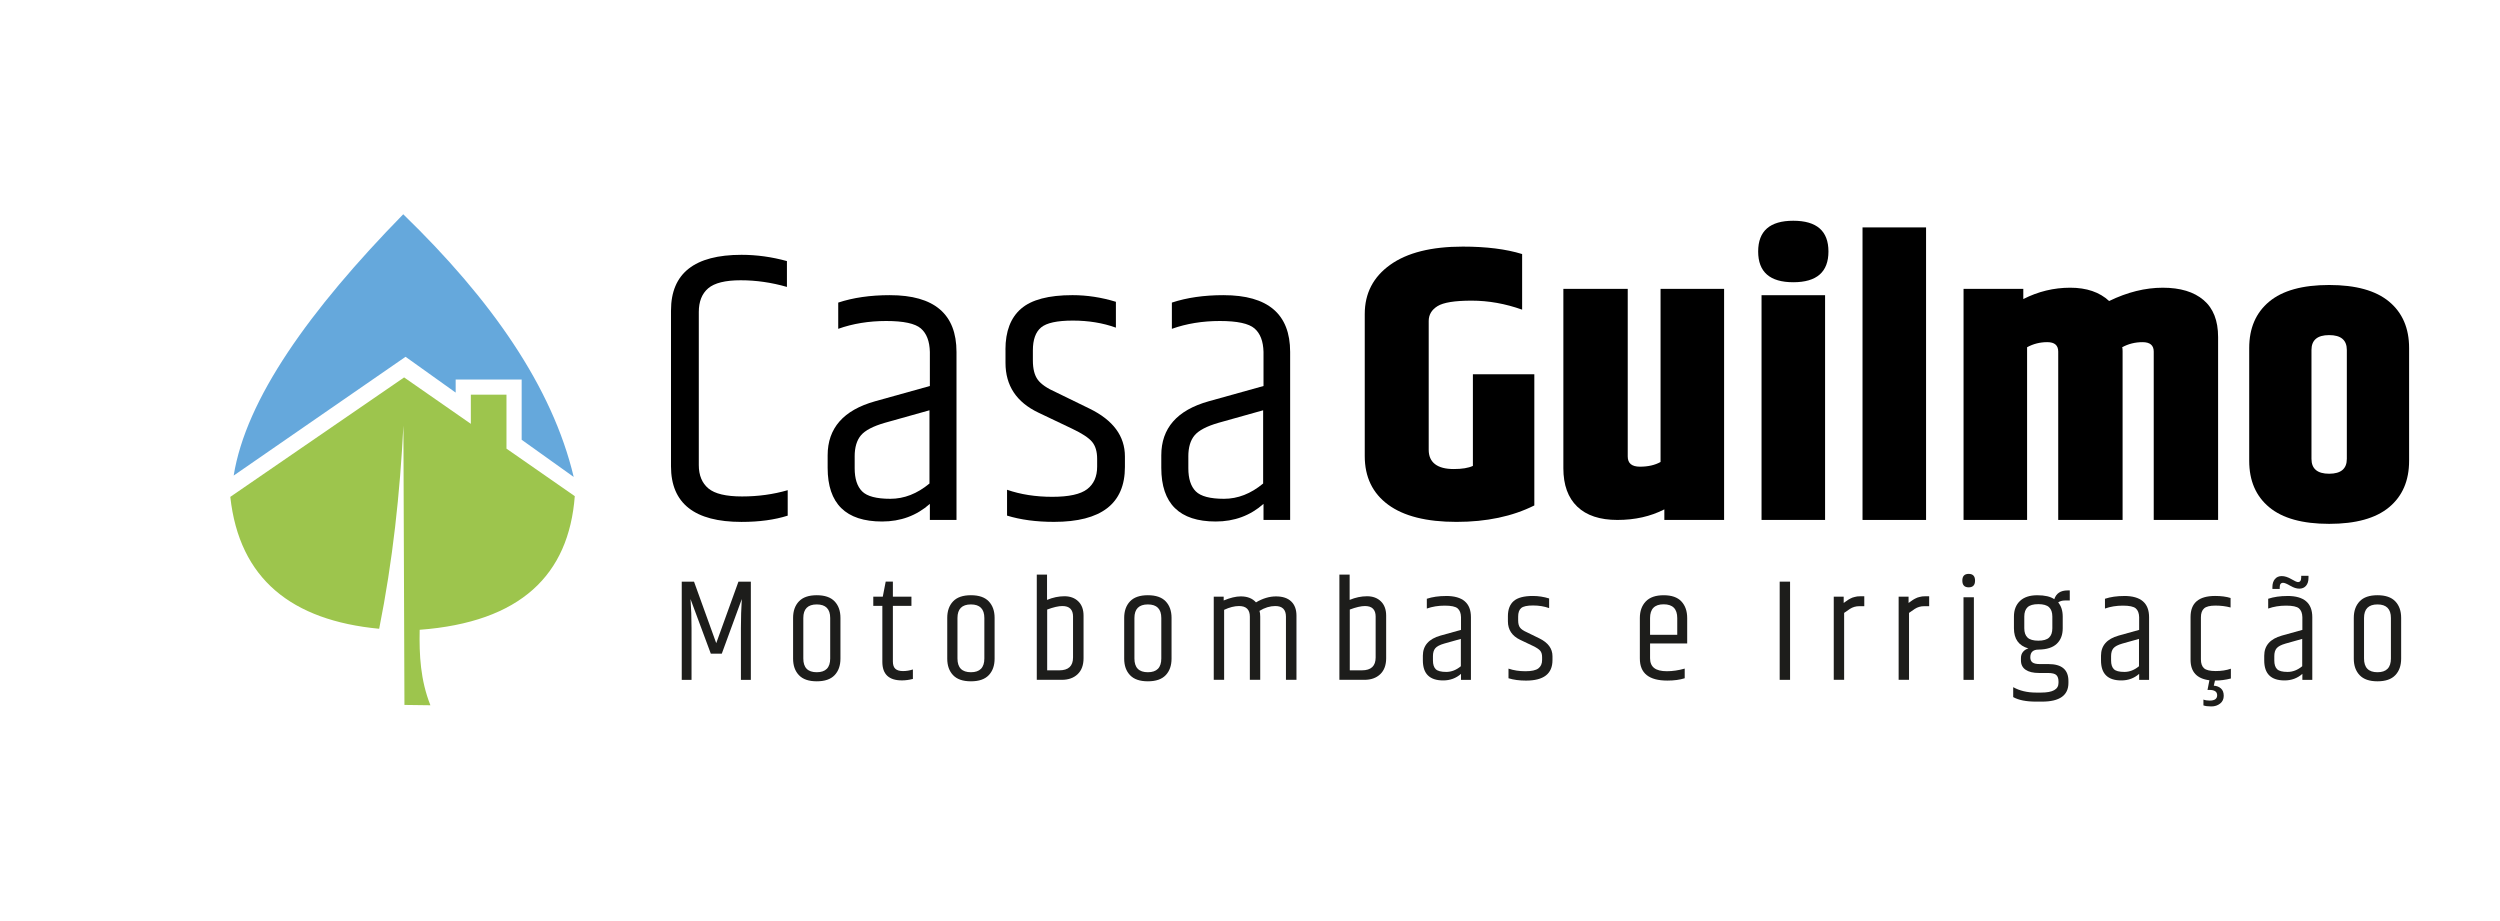
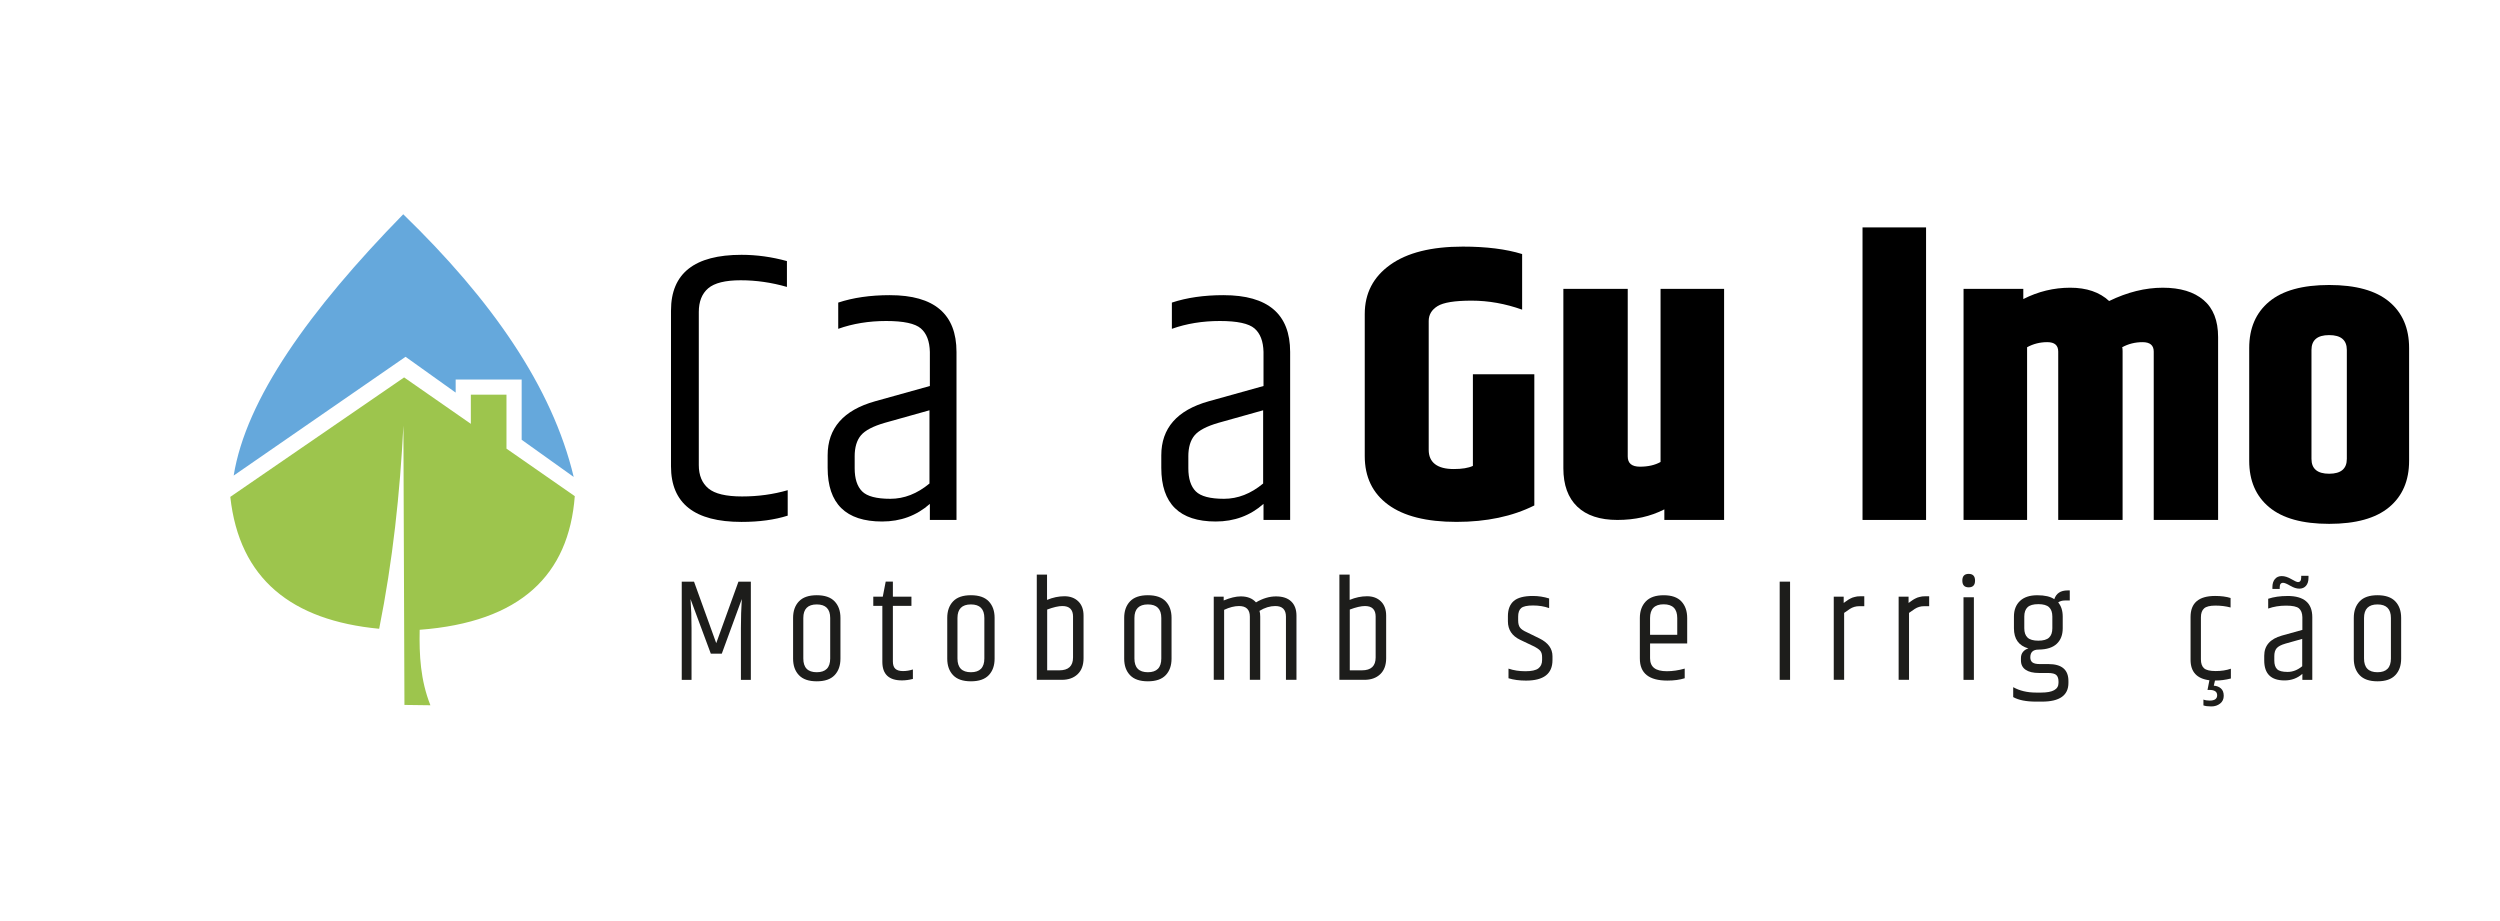
<svg xmlns="http://www.w3.org/2000/svg" id="Camada_1" data-name="Camada 1" viewBox="0 0 1616.37 595.28">
  <defs>
    <style>      .cls-1 {        fill: #1d1d1b;      }      .cls-2 {        fill: #65a8dc;      }      .cls-2, .cls-3 {        fill-rule: evenodd;      }      .cls-3 {        fill: #9dc54d;      }    </style>
  </defs>
  <g>
    <path class="cls-2" d="M260.7,138.54c-60.75,62.16-101.69,119.53-109.61,168.93,37.04-25.6,74.08-51.19,111.12-76.79l32.4,23.15v-8.45h42.67v38.95l32.9,23.51.74.51c-13.83-58.22-53.27-114.64-110.21-169.82h0Z" />
    <path class="cls-3" d="M261.26,244.03c-37.45,25.74-74.91,51.48-112.36,77.22,5.82,53.14,39.69,79.89,96.25,85.28,8.77-43.8,13.46-87.59,15.67-131.39.22,60.21.45,120.42.67,180.63,5.6.07,11.19.15,16.79.22-6.47-16.26-7.27-32.53-6.94-48.8,65.35-4.93,96.41-35.5,100.28-86.4l-44.16-30.72v-34.88h-23.04v18.85l-43.16-30.03h0Z" />
  </g>
  <g>
    <path d="M433.84,200.71c0-23.97,15.19-35.96,45.58-35.96,9.79,0,19.58,1.35,29.37,4.05v16.71c-9.96-2.87-19.92-4.3-29.88-4.3s-16.96,1.73-21.02,5.19c-4.05,3.46-6.08,8.57-6.08,15.32v99c0,6.58,2.07,11.61,6.2,15.07,4.13,3.46,11.39,5.19,21.78,5.19s20.21-1.35,29.5-4.05v16.46c-8.44,2.7-18.4,4.05-29.88,4.05-30.38,0-45.58-11.98-45.58-35.95v-100.77Z" />
    <path d="M575.38,190.84c28.7,0,43.04,12.24,43.04,36.71v108.62h-17.22v-10.38c-8.61,7.6-18.91,11.39-30.89,11.39-23.46,0-35.2-11.56-35.2-34.69v-8.1c0-17.55,10.21-29.2,30.64-34.94l35.45-9.88v-22.03c-.17-6.92-2.11-11.98-5.82-15.19-3.71-3.21-11.18-4.81-22.41-4.81s-21.57,1.69-31.02,5.06v-16.96c9.62-3.2,20.76-4.81,33.42-4.81ZM552.59,295.15v7.6c0,6.75,1.6,11.73,4.81,14.94,3.21,3.21,9.28,4.81,18.23,4.81s17.38-3.29,25.32-9.88v-47.35l-28.87,8.1c-7.6,2.2-12.75,4.9-15.45,8.1-2.7,3.21-4.05,7.77-4.05,13.67Z" />
-     <path d="M650.07,226.03c0-11.81,3.38-20.64,10.13-26.46,6.75-5.82,17.81-8.74,33.17-8.74,9.45,0,18.82,1.44,28.11,4.3v16.71c-8.44-3.04-17.72-4.56-27.85-4.56s-16.96,1.48-20.51,4.43c-3.54,2.96-5.32,7.89-5.32,14.81v6.58c0,5.4,1.05,9.54,3.17,12.41,2.11,2.87,6.03,5.57,11.77,8.1l21.78,10.63c15.19,7.43,22.79,17.72,22.79,30.89v6.84c0,23.63-15.28,35.45-45.83,35.45-11.48,0-21.61-1.35-30.38-4.05v-16.71c8.78,3.04,18.52,4.56,29.25,4.56s18.23-1.65,22.54-4.94c4.3-3.29,6.46-8.14,6.46-14.56v-5.06c0-4.72-1.1-8.4-3.29-11.01-2.2-2.62-6.5-5.44-12.91-8.48l-21.78-10.38c-14.18-6.75-21.27-17.47-21.27-32.16v-8.61Z" />
    <path d="M791.1,190.84c28.7,0,43.04,12.24,43.04,36.71v108.62h-17.22v-10.38c-8.61,7.6-18.91,11.39-30.89,11.39-23.46,0-35.2-11.56-35.2-34.69v-8.1c0-17.55,10.21-29.2,30.64-34.94l35.45-9.88v-22.03c-.17-6.92-2.11-11.98-5.82-15.19-3.71-3.21-11.18-4.81-22.41-4.81s-21.57,1.69-31.02,5.06v-16.96c9.62-3.2,20.76-4.81,33.42-4.81ZM768.32,295.15v7.6c0,6.75,1.6,11.73,4.81,14.94,3.21,3.21,9.28,4.81,18.23,4.81s17.38-3.29,25.32-9.88v-47.35l-28.87,8.1c-7.6,2.2-12.75,4.9-15.45,8.1-2.7,3.21-4.05,7.77-4.05,13.67Z" />
  </g>
  <g>
    <path d="M882.38,202.99c0-13.33,5.48-23.93,16.46-31.78,10.97-7.85,26.61-11.77,46.93-11.77,15.24,0,28.02,1.61,38.36,4.81v35.95c-10.88-3.88-21.76-5.82-32.65-5.82s-18.23,1.18-22.04,3.54c-3.81,2.37-5.71,5.57-5.71,9.62v83.3c0,4.05,1.36,7.13,4.08,9.24,2.72,2.11,6.75,3.17,12.11,3.17s9.47-.67,12.38-2.03v-59.25h39.72v84.82c-14.15,7.09-30.92,10.63-50.33,10.63s-34.14-3.71-44.21-11.14c-10.07-7.43-15.1-17.89-15.1-31.4v-91.91Z" />
    <path d="M1073.63,186.78h41.08v149.39h-38.63v-6.84c-8.89,4.56-19,6.84-30.33,6.84s-20-2.87-25.98-8.61c-5.98-5.74-8.98-14.01-8.98-24.81v-115.97h41.62v108.37c0,4.39,2.63,6.58,7.89,6.58s9.7-1.01,13.33-3.04v-111.92Z" />
-     <path d="M1159.46,182.48c-15.15,0-22.72-6.62-22.72-19.88s7.57-19.88,22.72-19.88,22.72,6.63,22.72,19.88-7.57,19.88-22.72,19.88ZM1138.92,190.84h41.08v145.34h-41.08v-145.34Z" />
    <path d="M1204.21,147.03h41.08v189.14h-41.08v-189.14Z" />
    <path d="M1363.64,194.63c11.79-5.74,23.35-8.61,34.69-8.61s20.13,2.66,26.39,7.98,9.39,13.29,9.39,23.93v118.25h-41.62v-108.88c0-4.05-2.41-6.08-7.21-6.08s-9.21,1.1-13.19,3.29c.18.34.27,1.18.27,2.53v109.13h-41.62v-108.88c0-4.05-2.36-6.08-7.07-6.08s-9.07,1.1-13.06,3.29v111.66h-41.08v-149.39h38.63v6.58c9.61-4.89,19.72-7.34,30.33-7.34s19,2.87,25.17,8.61Z" />
    <path d="M1454.22,225.02c0-12.83,4.31-22.83,12.92-30,8.61-7.17,21.53-10.76,38.77-10.76s30.15,3.59,38.77,10.76c8.61,7.18,12.92,17.18,12.92,30v72.92c0,12.83-4.31,22.83-12.92,30-8.62,7.18-21.54,10.76-38.77,10.76s-30.15-3.58-38.77-10.76c-8.62-7.17-12.92-17.17-12.92-30v-72.92ZM1517.34,226.28c0-6.41-3.81-9.62-11.43-9.62s-11.43,3.21-11.43,9.62v70.39c0,6.42,3.81,9.62,11.43,9.62s11.43-3.2,11.43-9.62v-70.39Z" />
  </g>
  <g>
    <path class="cls-1" d="M485.46,376.06v63.49h-6.42v-33.44c0-6.49.19-12.75.57-18.8l-12.94,35.33h-7.09l-13.13-35.33c.44,5.86.66,12.09.66,18.71v33.54h-6.33v-63.49h7.94l14.36,39.77,14.36-39.77h8.03Z" />
    <path class="cls-1" d="M512.77,399.49c0-4.47,1.26-8.03,3.78-10.68,2.52-2.65,6.36-3.97,11.53-3.97s9.01,1.32,11.53,3.97c2.52,2.65,3.78,6.2,3.78,10.68v26.36c0,4.47-1.26,8.03-3.78,10.68-2.52,2.65-6.36,3.97-11.53,3.97s-9.01-1.32-11.53-3.97c-2.52-2.65-3.78-6.2-3.78-10.68v-26.36ZM536.76,399.58c0-5.86-2.9-8.79-8.69-8.79s-8.69,2.93-8.69,8.79v26.17c0,5.92,2.9,8.88,8.69,8.88s8.69-2.96,8.69-8.88v-26.17Z" />
    <path class="cls-1" d="M577.29,376.06v9.73h12v5.95h-12v35.9c0,2.21.53,3.8,1.61,4.77,1.07.98,2.71,1.46,4.91,1.46s4.35-.34,6.42-1.04v6.14c-2.52.63-4.88.94-7.09.94-8.44,0-12.66-4-12.66-12v-36.18h-5.86v-5.95h6.14l1.89-9.73h4.63Z" />
    <path class="cls-1" d="M612.44,399.49c0-4.47,1.26-8.03,3.78-10.68,2.52-2.65,6.36-3.97,11.53-3.97s9.01,1.32,11.53,3.97c2.52,2.65,3.78,6.2,3.78,10.68v26.36c0,4.47-1.26,8.03-3.78,10.68-2.52,2.65-6.36,3.97-11.53,3.97s-9.01-1.32-11.53-3.97c-2.52-2.65-3.78-6.2-3.78-10.68v-26.36ZM636.43,399.58c0-5.86-2.9-8.79-8.69-8.79s-8.69,2.93-8.69,8.79v26.17c0,5.92,2.9,8.88,8.69,8.88s8.69-2.96,8.69-8.88v-26.17Z" />
    <path class="cls-1" d="M670.35,371.52h6.61v16.34c3.78-1.57,7.53-2.36,11.24-2.36s6.71,1.1,8.97,3.31c2.27,2.21,3.4,5.29,3.4,9.26v27.49c0,4.47-1.28,7.92-3.83,10.34-2.55,2.43-5.97,3.64-10.25,3.64h-16.16v-68.02ZM693.78,398.73c0-4.6-2.3-6.9-6.9-6.9-2.52,0-5.79.76-9.83,2.27v39.3h7.84c5.92,0,8.88-2.77,8.88-8.31v-26.36Z" />
    <path class="cls-1" d="M726.84,399.49c0-4.47,1.26-8.03,3.78-10.68,2.52-2.65,6.36-3.97,11.53-3.97s9.01,1.32,11.53,3.97c2.52,2.65,3.78,6.2,3.78,10.68v26.36c0,4.47-1.26,8.03-3.78,10.68-2.52,2.65-6.36,3.97-11.53,3.97s-9.01-1.32-11.53-3.97c-2.52-2.65-3.78-6.2-3.78-10.68v-26.36ZM750.84,399.58c0-5.86-2.9-8.79-8.69-8.79s-8.69,2.93-8.69,8.79v26.17c0,5.92,2.9,8.88,8.69,8.88s8.69-2.96,8.69-8.88v-26.17Z" />
    <path class="cls-1" d="M812.06,389.47c4.35-2.58,8.66-3.87,12.94-3.87s7.56,1.09,9.83,3.26,3.4,5.24,3.4,9.21v41.47h-6.8v-40.81c0-4.6-2.3-6.9-6.9-6.9-3.4,0-6.8,1.04-10.2,3.12.31.95.47,2.21.47,3.78v40.81h-6.71v-40.81c0-4.6-2.33-6.9-6.99-6.9-2.96,0-6.17.82-9.64,2.46v45.25h-6.71v-53.76h6.42v2.46c4.22-1.76,7.9-2.65,11.05-2.65,4.28,0,7.56,1.29,9.83,3.87Z" />
-     <path class="cls-1" d="M866,371.52h6.61v16.34c3.78-1.57,7.53-2.36,11.24-2.36s6.71,1.1,8.97,3.31c2.27,2.21,3.4,5.29,3.4,9.26v27.49c0,4.47-1.28,7.92-3.83,10.34-2.55,2.43-5.97,3.64-10.25,3.64h-16.16v-68.02ZM889.43,398.73c0-4.6-2.3-6.9-6.9-6.9-2.52,0-5.79.76-9.83,2.27v39.3h7.84c5.92,0,8.88-2.77,8.88-8.31v-26.36Z" />
-     <path class="cls-1" d="M934.97,385.32c10.71,0,16.06,4.57,16.06,13.7v40.53h-6.42v-3.87c-3.21,2.83-7.05,4.25-11.53,4.25-8.75,0-13.13-4.31-13.13-12.94v-3.02c0-6.55,3.81-10.9,11.43-13.04l13.23-3.68v-8.22c-.06-2.58-.79-4.47-2.17-5.67-1.39-1.2-4.17-1.79-8.36-1.79s-8.05.63-11.57,1.89v-6.33c3.59-1.2,7.75-1.79,12.47-1.79ZM926.47,424.24v2.83c0,2.52.6,4.38,1.79,5.57,1.2,1.2,3.46,1.79,6.8,1.79s6.49-1.23,9.45-3.68v-17.67l-10.77,3.02c-2.83.82-4.76,1.83-5.76,3.02-1.01,1.2-1.51,2.9-1.51,5.1Z" />
+     <path class="cls-1" d="M866,371.52h6.61v16.34c3.78-1.57,7.53-2.36,11.24-2.36s6.71,1.1,8.97,3.31c2.27,2.21,3.4,5.29,3.4,9.26v27.49c0,4.47-1.28,7.92-3.83,10.34-2.55,2.43-5.97,3.64-10.25,3.64h-16.16v-68.02M889.43,398.73c0-4.6-2.3-6.9-6.9-6.9-2.52,0-5.79.76-9.83,2.27v39.3h7.84c5.92,0,8.88-2.77,8.88-8.31v-26.36Z" />
    <path class="cls-1" d="M974.93,398.45c0-4.41,1.26-7.7,3.78-9.87,2.52-2.17,6.64-3.26,12.38-3.26,3.53,0,7.02.54,10.49,1.61v6.24c-3.15-1.13-6.61-1.7-10.39-1.7s-6.33.55-7.65,1.65c-1.32,1.1-1.98,2.95-1.98,5.53v2.46c0,2.02.39,3.56,1.18,4.63.79,1.07,2.25,2.08,4.39,3.02l8.12,3.97c5.67,2.77,8.5,6.61,8.5,11.53v2.55c0,8.82-5.7,13.23-17.1,13.23-4.28,0-8.06-.5-11.34-1.51v-6.24c3.27,1.13,6.91,1.7,10.91,1.7s6.8-.61,8.41-1.84c1.61-1.23,2.41-3.04,2.41-5.43v-1.89c0-1.76-.41-3.13-1.23-4.11-.82-.98-2.43-2.03-4.82-3.17l-8.12-3.87c-5.29-2.52-7.94-6.52-7.94-12v-3.21Z" />
    <path class="cls-1" d="M1060.24,425.85v-26.26c0-4.47,1.28-8.04,3.83-10.72,2.55-2.68,6.41-4.02,11.57-4.02s8.99,1.34,11.48,4.02c2.49,2.68,3.73,6.25,3.73,10.72v16.44h-24v9.54c0,2.83.88,4.95,2.65,6.33,1.76,1.39,4.5,2.08,8.22,2.08s7.56-.57,11.53-1.7v6.24c-3.15,1.01-6.9,1.51-11.24,1.51-11.84,0-17.76-4.72-17.76-14.17ZM1066.85,410.45h17.57v-10.86c0-5.92-2.93-8.88-8.79-8.88s-8.79,2.96-8.79,8.88v10.86Z" />
    <path class="cls-1" d="M1150.65,376.06h6.71v63.49h-6.71v-63.49Z" />
    <path class="cls-1" d="M1202.99,385.51h2.36v6.42h-3.21c-2.27,0-4.31.6-6.14,1.79-.57.38-1.79,1.23-3.68,2.55v43.27h-6.71v-53.76h6.42v4.06c.19-.12.68-.47,1.46-1.04.79-.57,1.26-.9,1.42-.99.16-.09.57-.33,1.23-.71s1.17-.61,1.51-.71c.35-.09.83-.24,1.46-.42.95-.31,2.24-.47,3.87-.47Z" />
    <path class="cls-1" d="M1244.94,385.51h2.36v6.42h-3.21c-2.27,0-4.31.6-6.14,1.79-.57.38-1.79,1.23-3.68,2.55v43.27h-6.71v-53.76h6.42v4.06c.19-.12.68-.47,1.46-1.04.79-.57,1.26-.9,1.42-.99.16-.09.57-.33,1.23-.71s1.17-.61,1.51-.71c.35-.09.83-.24,1.46-.42.95-.31,2.24-.47,3.87-.47Z" />
    <path class="cls-1" d="M1272.85,379.74c-2.74,0-4.11-1.45-4.11-4.35s1.37-4.35,4.11-4.35,4.11,1.45,4.11,4.35-1.37,4.35-4.11,4.35ZM1269.5,386.17h6.71v53.38h-6.71v-53.38Z" />
    <path class="cls-1" d="M1338.18,388.25h-3.21c-1.64,0-3.06.41-4.25,1.23,1.95,2.33,2.93,5.39,2.93,9.16v7.56c0,4.28-1.29,7.64-3.87,10.06-2.58,2.43-6.49,3.67-11.71,3.73-3.59,0-5.38,1.67-5.38,5.01,0,1.51.47,2.61,1.42,3.31.94.69,2.52,1.04,4.72,1.04h5.57c8.63,0,12.94,3.65,12.94,10.96v1.23c0,8.06-5.7,12.09-17.1,12.09h-3.87c-6.36,0-11.28-.98-14.74-2.93v-6.42c4.16,2.33,9.07,3.5,14.74,3.5h3.4c7.43,0,11.15-2.08,11.15-6.24v-.95c0-1.83-.46-3.2-1.37-4.11-.91-.91-2.76-1.37-5.53-1.37h-5.67c-3.78,0-6.68-.69-8.69-2.08-2.02-1.38-3.02-3.4-3.02-6.05v-1.51c0-1.64.46-2.99,1.37-4.06.91-1.07,2.06-1.79,3.45-2.17-6.24-1.76-9.35-6.11-9.35-13.04v-7.56c0-4.28,1.31-7.65,3.92-10.11,2.61-2.46,6.34-3.68,11.2-3.68s8.5.85,10.96,2.55c1.26-3.78,4.12-5.67,8.6-5.67h1.42v6.52ZM1326.94,406.2v-7.56c0-2.71-.71-4.72-2.13-6.05s-3.73-1.98-6.94-1.98-5.53.66-6.94,1.98-2.13,3.34-2.13,6.05v7.56c0,2.71.71,4.72,2.13,6.05,1.42,1.32,3.73,1.98,6.94,1.98s5.53-.66,6.94-1.98c1.42-1.32,2.13-3.34,2.13-6.05Z" />
-     <path class="cls-1" d="M1373.42,385.32c10.71,0,16.06,4.57,16.06,13.7v40.53h-6.42v-3.87c-3.21,2.83-7.05,4.25-11.53,4.25-8.75,0-13.13-4.31-13.13-12.94v-3.02c0-6.55,3.81-10.9,11.43-13.04l13.23-3.68v-8.22c-.06-2.58-.79-4.47-2.17-5.67-1.39-1.2-4.17-1.79-8.36-1.79s-8.05.63-11.57,1.89v-6.33c3.59-1.2,7.75-1.79,12.47-1.79ZM1364.92,424.24v2.83c0,2.52.6,4.38,1.79,5.57,1.2,1.2,3.46,1.79,6.8,1.79s6.49-1.23,9.45-3.68v-17.67l-10.77,3.02c-2.83.82-4.76,1.83-5.76,3.02-1.01,1.2-1.51,2.9-1.51,5.1Z" />
    <path class="cls-1" d="M1432.18,440.02h-.09l-.76,3.31c1.89.12,3.43.72,4.63,1.79,1.2,1.07,1.79,2.66,1.79,4.77s-.79,3.78-2.36,5.01c-1.58,1.23-3.45,1.84-5.62,1.84s-3.89-.22-5.15-.66v-3.78c1.13.44,2.49.66,4.06.66,3.21,0,4.82-1.15,4.82-3.45s-1.67-3.45-5.01-3.45h-1.23l1.23-6.24c-8.12-1.01-12.19-5.42-12.19-13.23v-27.68c0-9.07,5.29-13.6,15.87-13.6,3.9,0,7.24.44,10.01,1.32v6.14c-3.02-.82-6.3-1.23-9.83-1.23s-5.97.61-7.32,1.84c-1.36,1.23-2.03,3.13-2.03,5.72v27.21c0,2.65.68,4.57,2.03,5.76,1.35,1.2,3.86,1.79,7.51,1.79s6.93-.5,9.83-1.51v6.33c-3.4.88-6.8,1.32-10.2,1.32Z" />
    <path class="cls-1" d="M1478.95,385.32c10.71,0,16.06,4.57,16.06,13.7v40.53h-6.42v-3.87c-3.21,2.83-7.05,4.25-11.53,4.25-8.75,0-13.13-4.31-13.13-12.94v-3.02c0-6.55,3.81-10.9,11.43-13.04l13.23-3.68v-8.22c-.06-2.58-.79-4.47-2.17-5.67-1.39-1.2-4.17-1.79-8.36-1.79s-8.05.63-11.57,1.89v-6.33c3.59-1.2,7.75-1.79,12.47-1.79ZM1487.83,372.28h4.72v1.32c0,2.21-.54,3.92-1.61,5.15-1.07,1.23-2.5,1.84-4.3,1.84s-3.76-.63-5.9-1.89c-2.14-1.26-3.68-1.89-4.63-1.89-1.45,0-2.17.98-2.17,2.93v1.04h-4.72v-1.23c0-2.14.54-3.86,1.61-5.15,1.07-1.29,2.55-1.94,4.44-1.94s3.94.65,6.14,1.94c2.2,1.29,3.65,1.94,4.35,1.94,1.38,0,2.08-1.01,2.08-3.02v-1.04ZM1470.45,424.24v2.83c0,2.52.6,4.38,1.79,5.57,1.2,1.2,3.46,1.79,6.8,1.79s6.49-1.23,9.45-3.68v-17.67l-10.77,3.02c-2.83.82-4.76,1.83-5.76,3.02-1.01,1.2-1.51,2.9-1.51,5.1Z" />
    <path class="cls-1" d="M1521.84,399.49c0-4.47,1.26-8.03,3.78-10.68,2.52-2.65,6.36-3.97,11.53-3.97s9.01,1.32,11.53,3.97c2.52,2.65,3.78,6.2,3.78,10.68v26.36c0,4.47-1.26,8.03-3.78,10.68-2.52,2.65-6.36,3.97-11.53,3.97s-9.01-1.32-11.53-3.97c-2.52-2.65-3.78-6.2-3.78-10.68v-26.36ZM1545.84,399.58c0-5.86-2.9-8.79-8.69-8.79s-8.69,2.93-8.69,8.79v26.17c0,5.92,2.9,8.88,8.69,8.88s8.69-2.96,8.69-8.88v-26.17Z" />
  </g>
</svg>